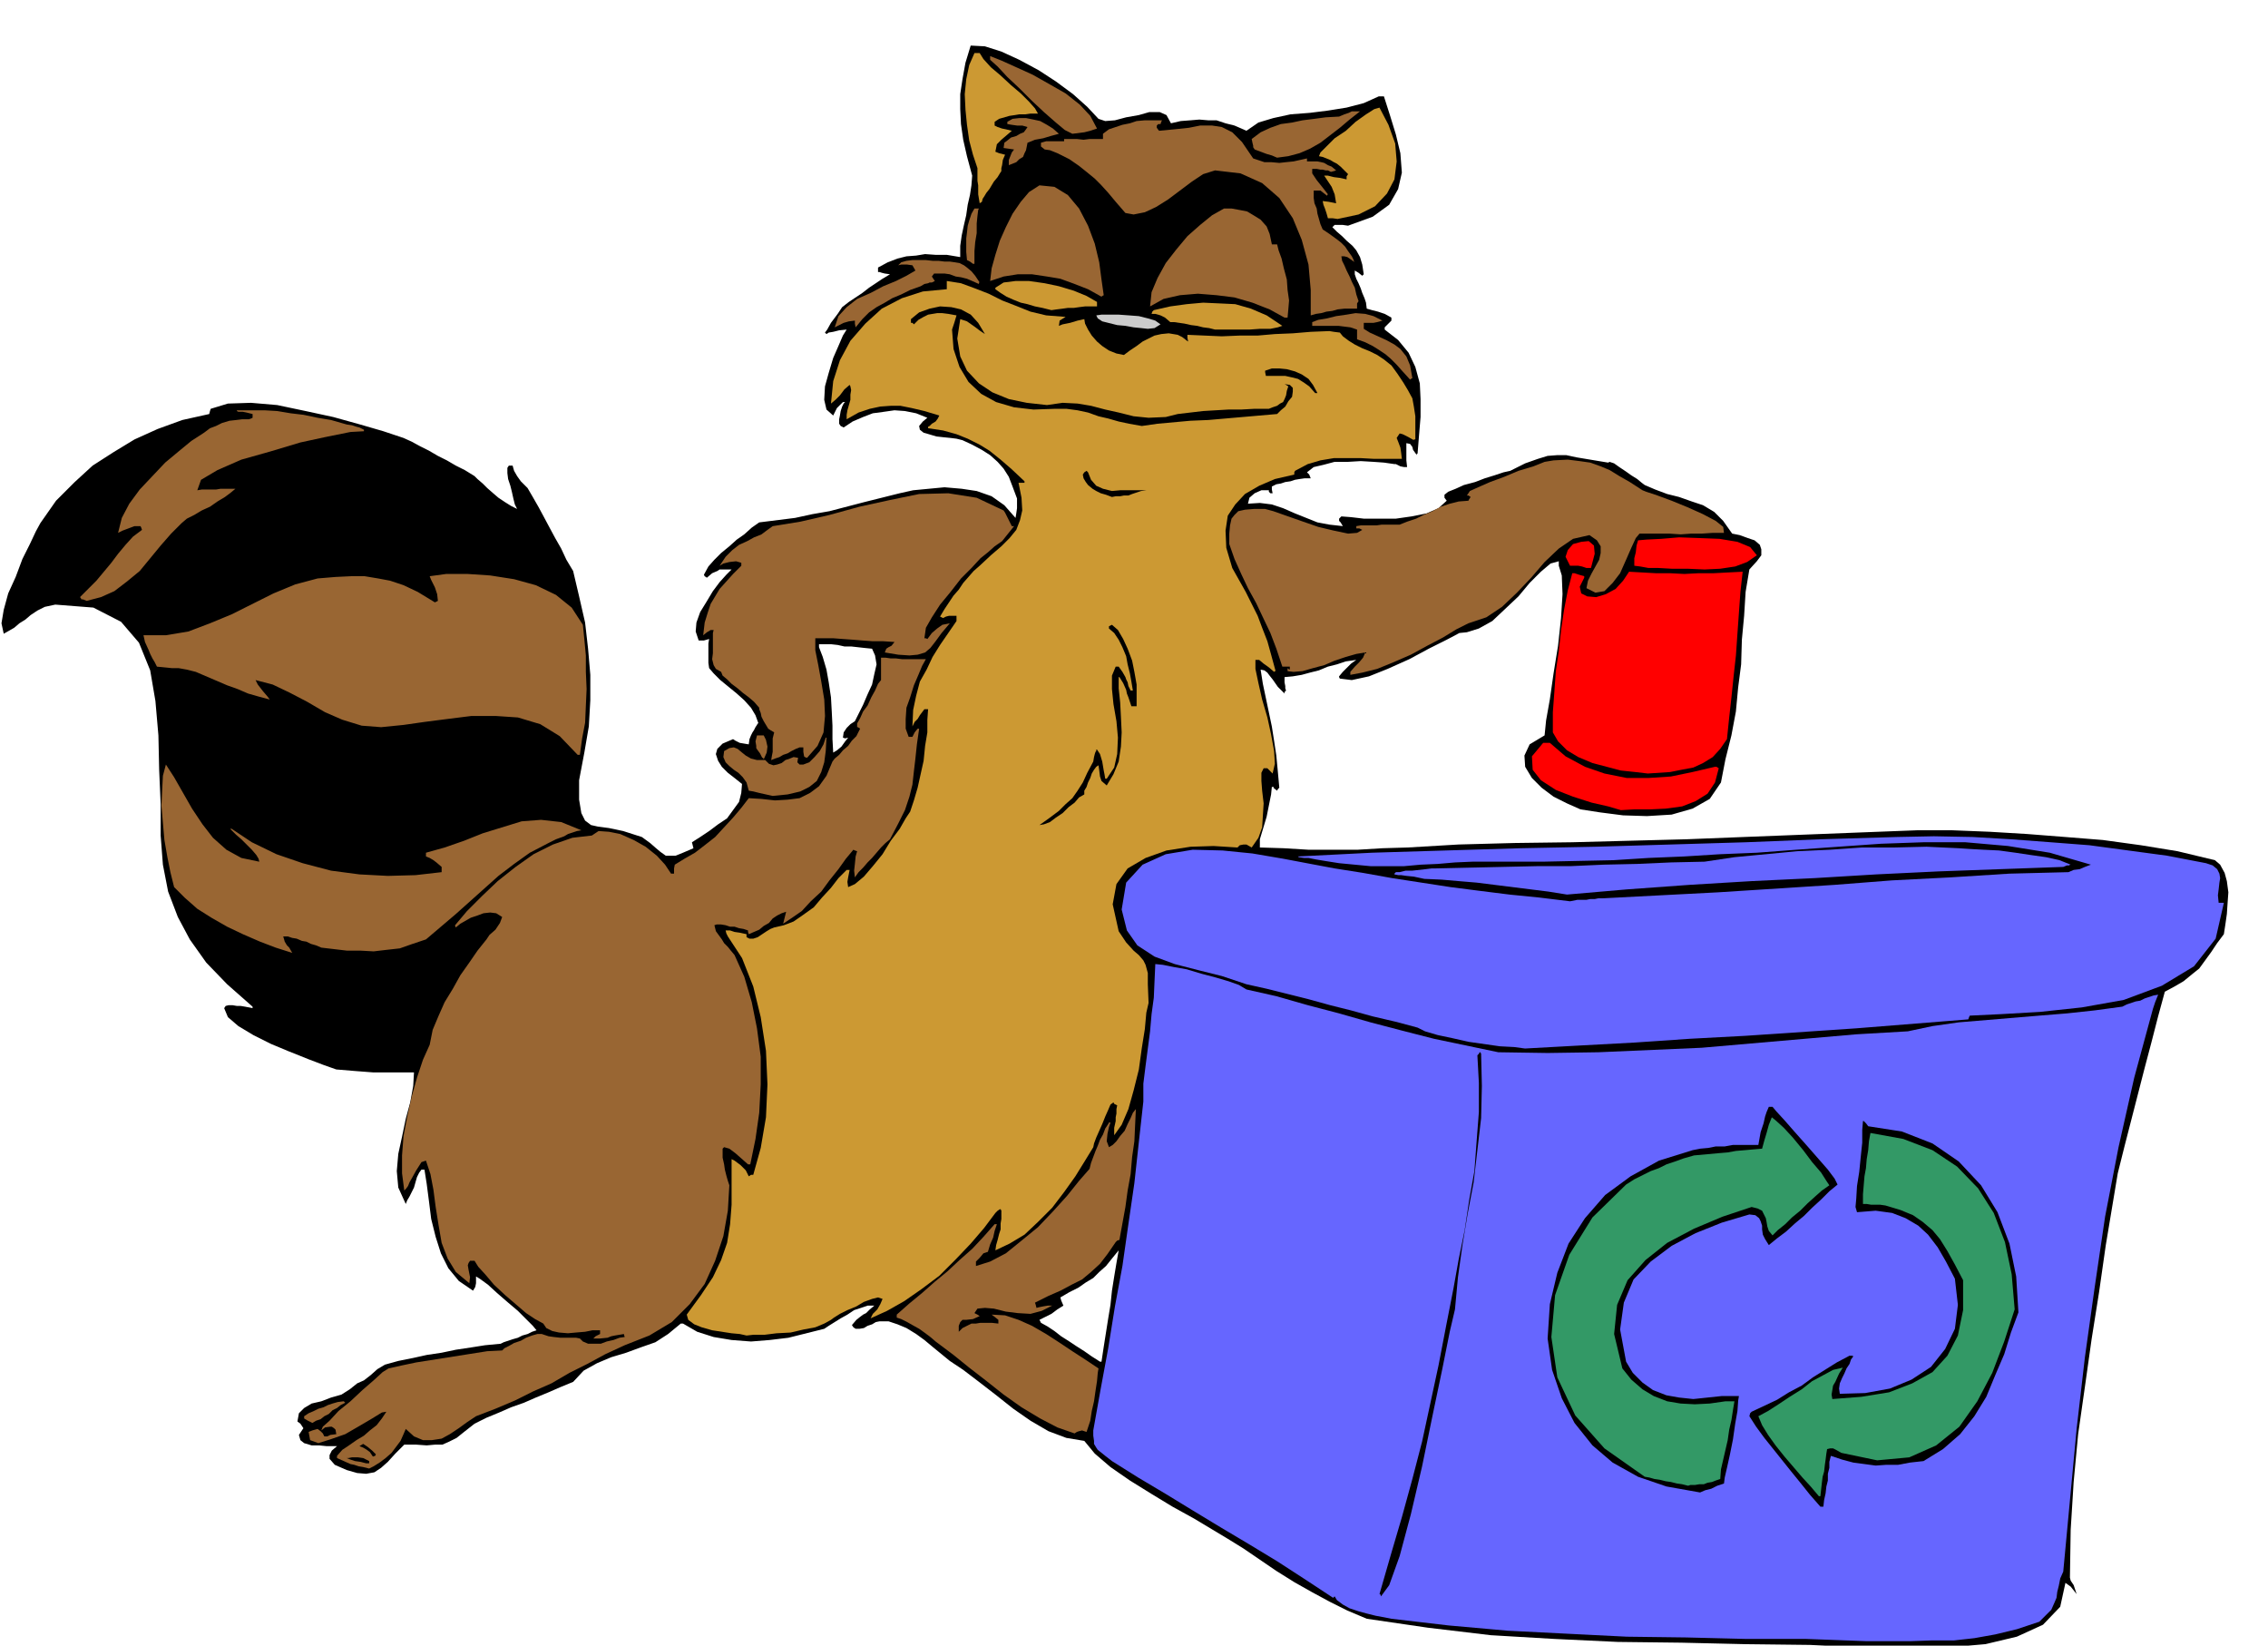
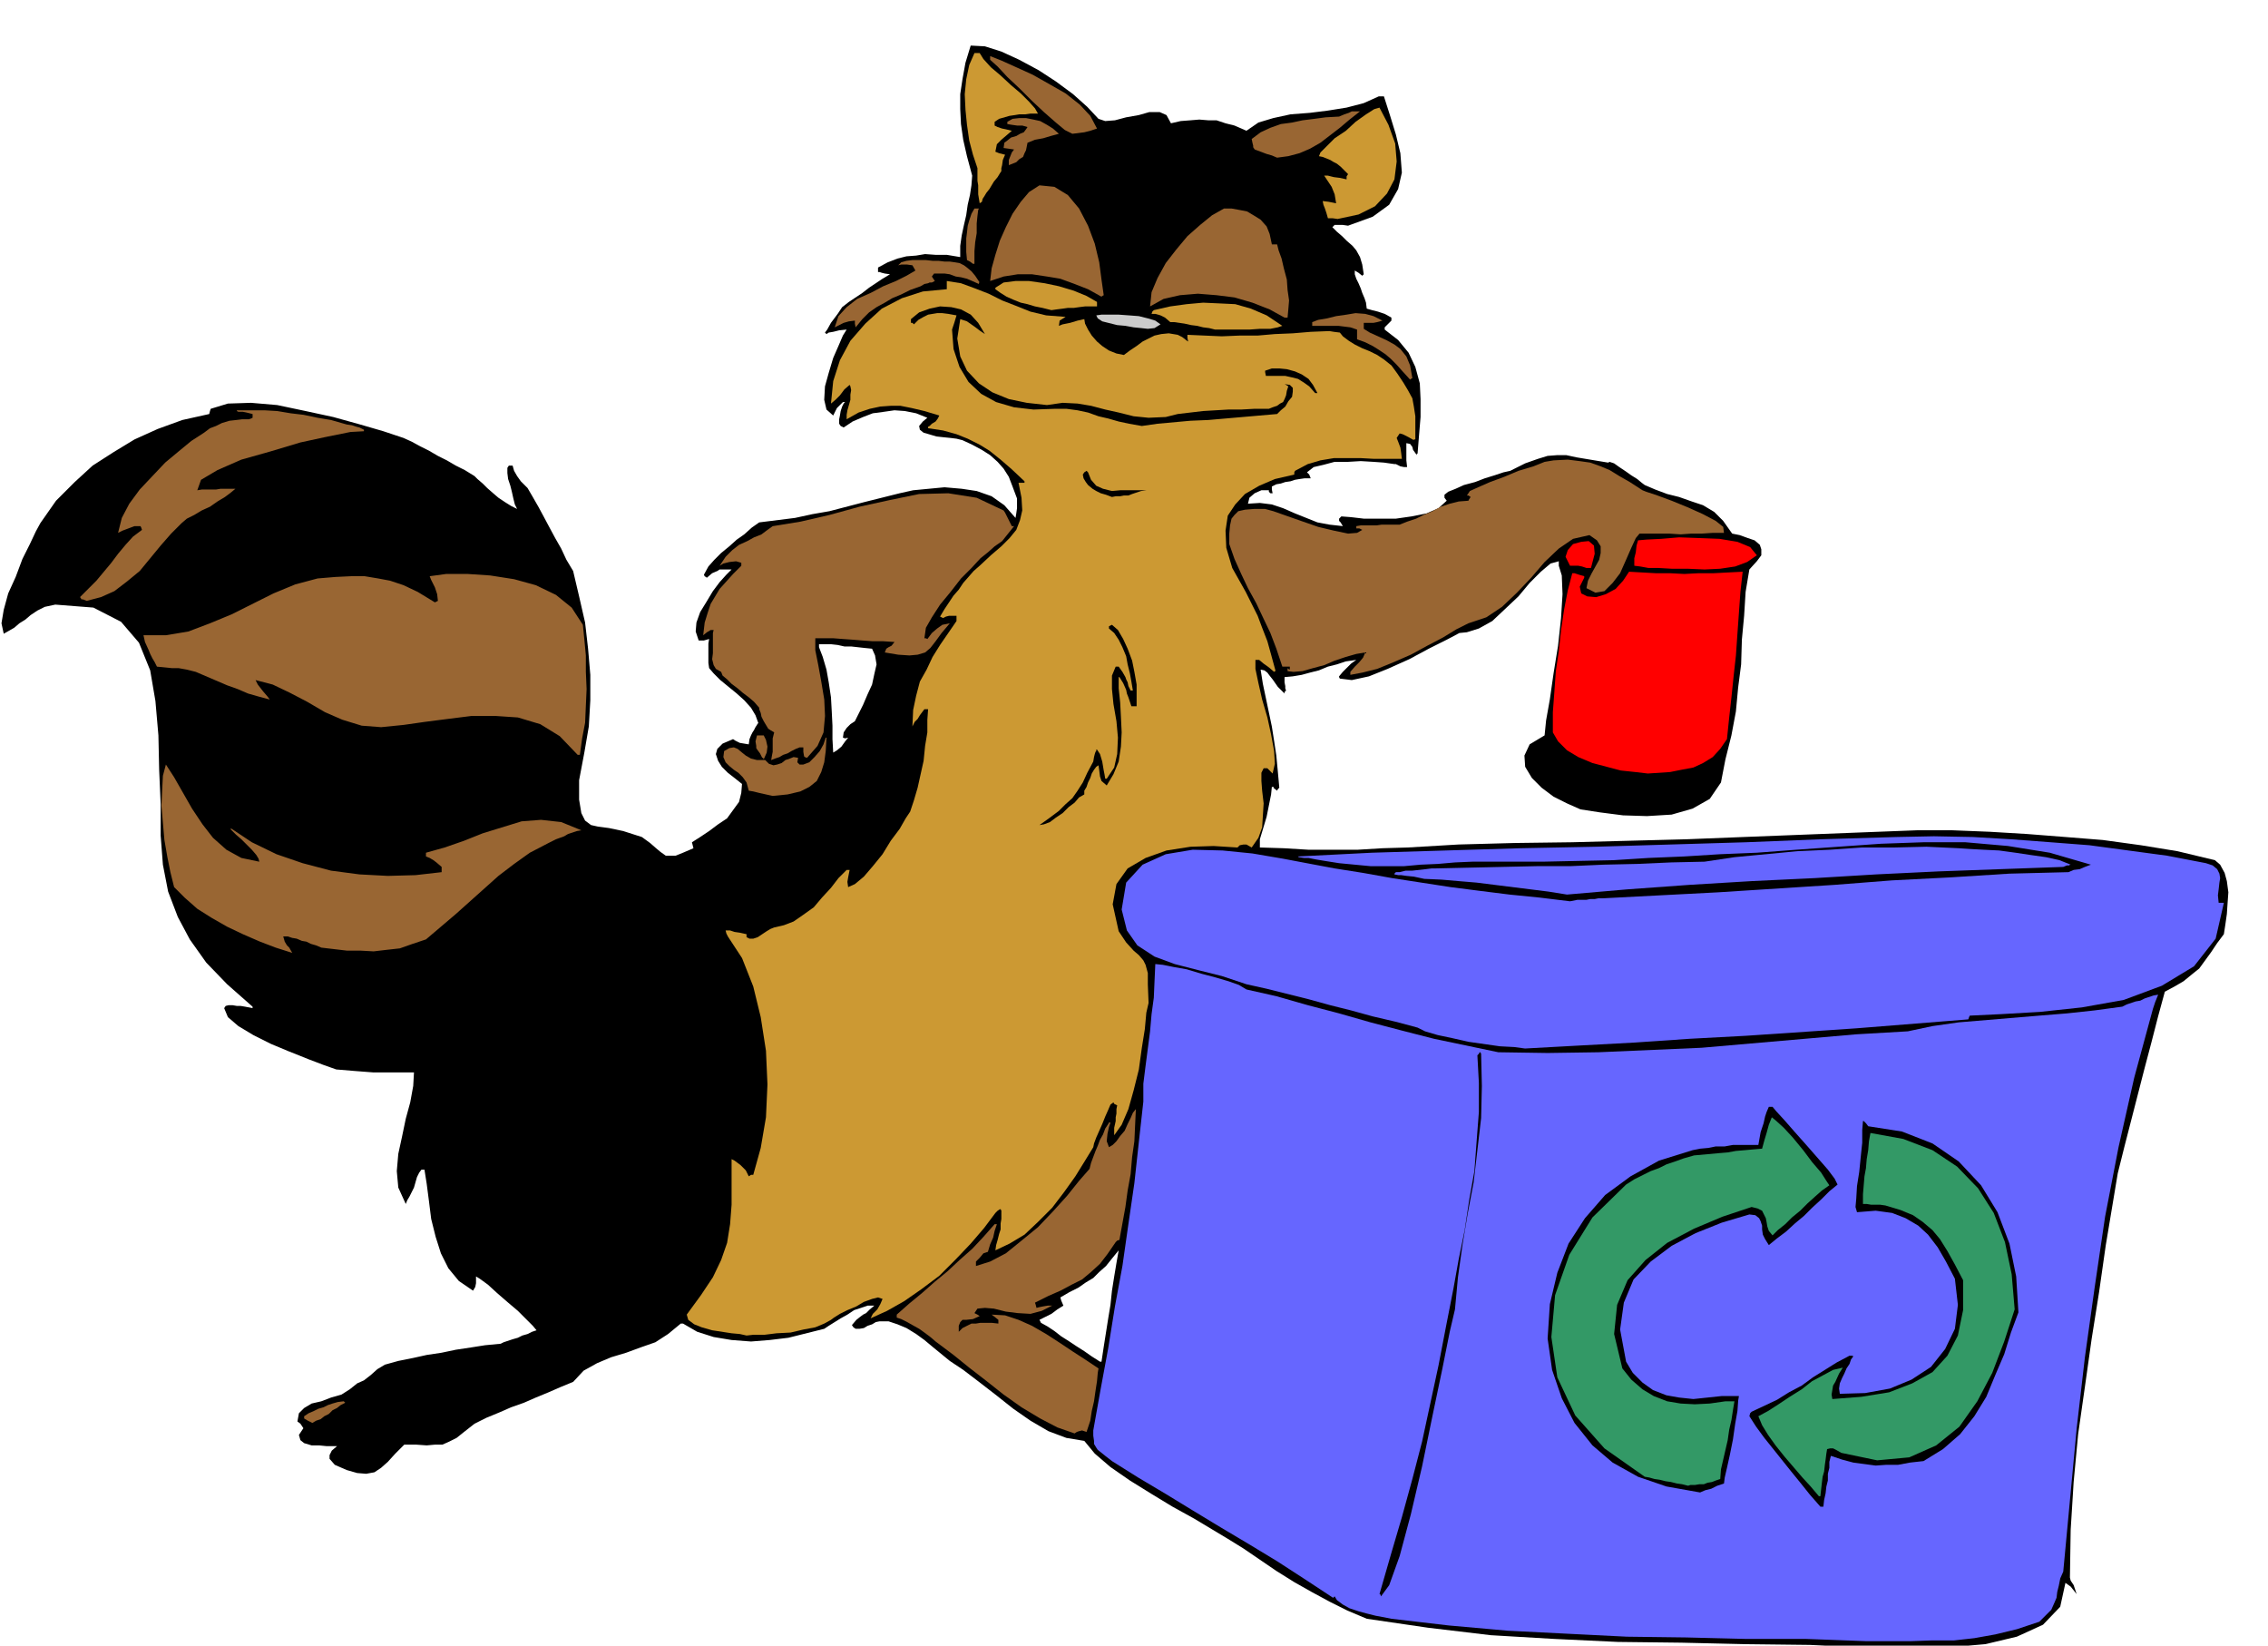
<svg xmlns="http://www.w3.org/2000/svg" width="490.455" height="355.802" fill-rule="evenodd" stroke-linecap="round" preserveAspectRatio="none" viewBox="0 0 3035 2202">
  <style>.brush1{fill:#000}.pen1{stroke:none}.brush2{fill:#66f}.brush3{fill:#396}.brush4{fill:#963}.brush5{fill:#c93}.brush6{fill:red}</style>
  <path d="m2508 2205-86-4-86-1-86-2-85-1-85-4-85-5-84-10-82-12-26-11-24-12-24-13-23-13-24-15-22-15-22-15-21-13-20-12-25-15-29-16-28-17-29-18-26-18-21-18-14-17-24-4-24-9-24-14-23-16-24-19-22-17-21-16-18-12-11-9-11-9-12-10-11-8-13-8-12-5-12-4h-12l-5 1-5 3-6 2-5 3-6 1h-5l-3-2-2-3 6-7 5-4 4-3 4-2 5-5 6-5h-9l-9 3-9 3-9 6-9 5-8 5-8 5-6 4-24 6-24 6-25 3-25 2-26-2-24-4-22-7-19-11h-3l-17 14-17 11-20 7-19 7-20 6-19 8-18 10-14 15-17 7-16 7-17 7-16 7-17 6-16 7-17 7-16 8-14 11-10 8-10 5-9 4h-10l-11 1-14-1h-16l-12 12-10 11-9 8-9 6-11 2-12-1-14-4-16-7-7-8v-5l3-6 7-6h-14l-10-1h-10l-10-3-5-4-2-7 6-9-4-6-4-3 2-11 7-7 10-6 13-3 13-5 14-4 11-7 10-8 9-4 9-7 9-8 10-6 18-5 20-4 18-4 20-3 19-4 20-3 19-3 21-2 4-2 6-2 6-2 7-2 6-3 7-2 6-3 6-2-5-6-8-8-12-12-13-11-15-13-12-11-11-8-5-3v9l-1 5-3 5-19-13-14-17-10-20-7-22-6-24-3-24-3-23-3-19h-4l-3 4-3 6-2 7-2 7-3 6-3 6-3 5-2 5-10-22-2-22 2-23 5-23 5-24 6-22 4-22 1-18h-54l-13-1-13-1-12-1-12-1-17-6-21-8-25-10-24-10-24-12-20-12-14-12-5-12 2-3 4-1h5l6 1h5l6 1 5 1 5 1v-2l-34-30-28-29-22-31-16-30-13-34-7-36-3-39v-42l-2-46-1-46-4-46-7-41-15-37-24-28-37-19-51-4-14 3-10 5-9 6-7 6-8 5-7 6-7 4-7 4-3-14 3-18 6-22 10-22 9-24 10-20 8-17 6-11 21-30 25-25 24-22 28-18 28-17 31-14 33-12 36-8 1-4 1-3 23-7 31-1 35 3 38 8 37 8 36 10 31 9 27 9 11 5 11 6 12 6 12 7 12 6 12 7 12 6 13 8 4 4 7 6 6 6 8 7 7 6 9 6 8 5 8 4-3-6-2-8-2-9-2-8-3-9-1-8v-7l2-3h5l2 7 4 7 5 7 9 9 7 12 8 14 7 13 8 15 7 13 8 14 7 15 9 15 8 34 8 35 4 35 3 35v34l-2 35-6 35-7 37v26l3 18 5 10 8 6 9 2 15 2 19 4 25 8 11 8 8 7 6 5 7 5h13l10-4 14-6-1-4-1-4 11-7 12-8 12-9 12-8 8-11 8-11 3-12 1-12-10-8-9-7-8-8-5-8-3-9 2-7 7-7 14-6 3 2 6 3 6 1 6 1 1-7 2-5 2-4 2-3 2-4 2-3 1-2h1l-4-11-6-10-9-10-10-9-11-9-11-9-9-9-6-7-1-7v-26l1-6-7 2h-7l-4-12 1-12 5-14 8-13 9-15 9-12 9-10 7-7h-16l-3 2-7 3-7 6-3-2-1-2 6-11 8-9 9-9 11-9 10-9 10-7 10-9 10-7 24-3 24-3 23-5 23-4 23-6 23-6 24-6 24-6 18-4 21-2 21-2 23 2 20 3 20 7 17 12 15 17 1-6 1-7v-13l-6-16-5-13-7-11-8-9-10-9-11-7-13-7-13-6-8-2-8-1-10-1-9-1-10-3-7-2-5-4-1-5 5-6 6-5-15-6-15-3-14-1-14 2-15 2-13 5-14 6-12 8-4-2-2-3v-6l1-5 1-6 2-6 2-4 2-2h-3l-8 8-5 10-9-8-3-13 1-18 5-18 6-20 7-16 6-14 5-8-10 1-8 2-6 1-3 2-2-2 3-4 5-9 9-12 6-9 9-7 9-6 9-6 9-7 9-6 9-6 10-6-7-1-4-1-3-1h-2v-6l13-7 13-5 12-3 13-1 12-2 14 1h15l18 3v-15l2-14 3-14 3-13 2-14 3-13 2-13 1-13-7-26-5-22-3-21-1-20v-20l3-20 4-22 7-23 19 1 22 7 24 11 26 14 23 15 23 17 19 17 15 16 9 3 13-1 15-4 17-3 14-4h14l9 4 6 11 13-3 13-1 12-1 12 1h11l12 4 12 3 16 7 16-11 20-6 23-5 26-2 24-3 25-4 23-6 20-9h7l8 25 8 26 6 25 2 26-5 22-12 21-22 16-33 12-7-1h-11l-3 3 6 6 7 6 6 6 8 7 5 6 5 9 3 10 2 13-1 1-1 1-5-4-5-3v5l2 6 3 6 3 7 2 6 3 7 2 6 1 8 7 2 8 2 9 3 9 5v4l-4 4-5 5v3l18 14 14 17 9 19 6 22 1 21v24l-2 24-2 25h-1v2l-5-7-1-4-3-4-5-1v23l1 9h-4l-5-1-6-3h-2l-14-2-14-1-17-1-17 1h-18l-15 4-13 3-9 7 3 3 2 5h-8l-7 1-6 1-6 2-7 1-6 2-6 1-6 3v4l1 5h-3l-2-2v-2h-10l-9 4-7 6-2 8 16-1 16 2 15 5 16 7 15 6 15 6 16 3 18 2-3-5-2-2v-3l3-3 13 1 17 2h43l21-3 20-4 16-7 11-10-3-4v-4l5-4 10-4 11-5 15-4 13-5 13-4 12-4 9-2 20-10 17-6 13-4 13-1h12l14 3 18 3 24 4 2-1 6 2 7 5 9 6 7 5 8 5 6 5 4 3 14 6 16 6 16 4 17 6 15 5 15 9 12 12 12 17 10 2 11 4 9 3 7 6 2 6v8l-6 8-10 11-5 30-2 32-3 32-1 33-4 31-3 32-6 32-8 32-6 31-15 22-23 13-28 8-33 2-32-1-31-4-26-4-18-8-18-9-16-12-13-13-9-15-1-15 7-15 20-12 2-20 5-28 5-35 6-37 4-37 2-32-1-25-4-13v-6l-11 3-13 11-15 15-15 18-18 17-17 16-18 10-16 5-10 1-17 9-24 12-26 14-29 13-25 10-23 5-16-2-1-2v-1l5-6 5-5 6-6 7-5-14 2-12 4-12 3-12 5-12 3-11 3-12 2-11 1v7l1 5v3l1 3-2 2v2l-9-9-7-10-4-5-3-4-4-3-5-1 3 19 4 19 4 19 4 19 3 19 3 20 2 21 2 22-2 2-1 2-5-4 1-1h-3l-1 10-2 10-2 10-2 10-3 10-3 10-3 10v11l32 1 33 2h66l33-2 34-1 34-2 34-2 75-2 77-1 76-2 77-2 76-3 77-3 77-3 78-3h48l50 2 50 3 51 4 50 4 51 7 49 8 50 12 7 6 6 11 3 11 2 15-1 14-1 15-2 14-2 13-9 12-8 12-8 11-8 11-10 8-11 9-12 7-13 7-9 33-9 35-9 34-9 35-9 35-9 35-9 36-6 36-10 60-9 63-10 63-9 64-9 63-6 64-4 64-1 64 1 4 4 6 2 6 2 6-8-10-7-5-7 32-23 24-35 16-42 10-46 4-43 1h-60zM1115 1007l5-3 6-5 5-7 4-5-4 1-3-1 1-7 4-6 5-5 6-4 5-10 6-12 6-14 6-13 3-14 3-13-2-12-4-9-10-1-9-1-9-1h-9l-9-2-9-1h-16v4l5 13 5 17 3 17 3 20 1 18 1 20v18l1 18zm357 815h2l3-20 3-19 3-19 3-18 2-19 3-19 3-18 3-17-9 11-8 10-9 8-8 8-10 6-10 7-12 6-12 7 1 4 3 7-8 5-8 6-8 4-8 4 1 2 1 2 9 5 9 6 9 7 11 7 9 6 11 7 10 7 11 7z" class="pen1 brush1" />
  <path d="m2498 2196-81-3h-80l-81-2-79-1-80-4-79-4-79-7-77-9-10-2-11-2-12-3-11-3-12-4-9-5-8-6-3-5-1 1-1 1-38-25-37-24-38-23-37-22-38-23-36-22-37-22-35-22-9-7-5-4-5-4-2-3-3-5v-4l-1-7v-7l10-56 10-54 9-56 10-54 8-56 8-55 6-55 6-54v-24l3-24 3-23 3-23 2-23 3-22 1-23 1-22 10 1 15 3 17 3 20 6 19 5 17 5 14 5 10 6 40 9 42 12 42 11 42 12 42 11 43 11 43 9 43 9 66 1 68-1 69-3 69-3 69-6 69-6 69-6 69-4 33-7 35-5 36-3 36-3 36-3 37-3 37-4 37-5 6-3 6-2 6-2 6-1 6-3 6-2 6-2 6-1-4 10-3 9-25 92-21 93-18 93-14 95-13 93-11 95-9 96-9 96-4 9-2 10-2 8-1 8-3 7-4 9-7 7-9 9-30 10-29 7-28 5-27 3h-29l-29 1h-59z" class="pen1 brush2" />
  <path d="m1848 2136-1-3h-1l15-52 15-51 14-51 13-50 11-51 11-51 10-52 10-51 7-39 8-39 6-40 7-39 3-40 3-39v-39l-2-37 2-2 1-2h1l1 2 1 43-1 43-5 43-5 43-8 42-7 42-6 43-4 43-7 30-10 50-13 62-14 68-15 64-15 56-14 39-11 15zm588-120-14-16-12-15-13-16-12-15-12-15-12-15-11-15-9-14 1-4 2-2 17-8 17-8 16-10 17-9 15-11 16-10 16-10 17-9h4l1 1-3 4-2 6-4 6-3 7-3 6-3 7-1 7 1 7 34-1 33-6 29-12 26-17 19-24 13-27 4-32-4-35-12-23-11-19-13-17-13-12-17-10-18-7-22-3-25 2-2-7 1-11 1-17 3-19 2-20 2-19v-17l1-12h1l3 3 3 4 45 7 41 16 35 24 30 32 22 36 16 42 9 44 3 48-10 27-9 29-12 28-12 29-16 26-19 24-23 20-26 16-18 2-16 3h-16l-14 1-15-2-15-2-15-4-15-5-2 8v8l-2 8v9l-2 8-1 9-2 9-1 9h-4z" class="pen1 brush1" />
  <path d="m2434 2002-11-13-11-12-12-14-12-14-12-15-10-14-8-13-5-12 13-7 14-9 15-10 16-10 14-11 15-8 13-7 13-3-5 8-5 11-3 5-1 6-1 6 1 6 39-3 37-6 31-12 27-15 20-22 14-27 7-34v-40l-11-21-10-18-10-16-10-12-13-11-13-9-17-7-20-6-7-1h-12l-6-1h-5v-13l1-12 1-12 2-11 1-12 2-12 1-12 2-11 44 8 39 15 33 22 28 29 21 33 15 39 9 43 4 47-14 43-16 42-20 38-24 34-31 25-36 16-43 4-48-10-7-4-4-2h-4l-4 1-1 6-1 8-1 7-1 9-2 7-1 8-1 9-1 9h-2z" class="pen1 brush3" />
  <path d="m2275 1997-45-8-38-13-34-19-27-23-24-30-17-33-13-38-6-42 3-46 10-42 15-39 22-34 27-31 34-25 38-21 45-14 10-2 11-1 10-2h12l11-2h34l3-17 4-12 2-9 2-6 3-7h5l5 6 11 12 14 16 16 18 14 16 14 16 9 12 4 8-11 9-11 11-12 11-11 11-12 10-12 11-12 9-11 9-5-8-3-6-1-7v-5l-2-6-2-4-5-4-8-1-37 11-35 14-32 17-28 21-23 24-13 31-5 36 8 43 9 15 13 13 14 10 18 7 17 3 19 2 19-2 19-2h23l-1 6-1 14-3 17-3 21-4 20-4 18-3 13-1 8-9 3-8 4-8 2-7 3z" class="pen1 brush1" />
  <path d="m2259 1988-8-2-7-1-8-2-7-1-8-2-7-1-7-2-6-1-54-38-39-44-24-51-8-54 5-56 19-54 31-50 45-44 11-7 12-6 10-5 11-4 10-5 12-4 11-4 14-4 11-1 11-1 11-1 12-1 11-2 12-1 11-1 12-1 3-11 3-10 3-11 4-10 5 4 11 10 12 13 14 17 12 16 12 14 7 11 4 6-10 7-9 8-10 9-10 10-11 9-9 9-10 8-7 7-5-6-2-6-1-6-1-5-3-6-2-4-6-3-8-2-39 13-38 16-36 19-29 23-24 27-14 33-4 39 11 46 12 15 15 13 15 9 18 7 18 3 19 1 20-1 21-3h12l-2 12-2 13-3 13-2 14-3 13-3 13-3 13-1 13-6 2-5 2-6 1-5 2h-6l-6 1h-6l-3 1z" class="pen1 brush3" />
-   <path d="m494 1965-8-2-6-1-6-2-5-1-9-4-9-4v-3l7-8 9-6 10-7 10-6 8-7 9-7 7-9 6-9-6 1-13 8-17 10-19 11-20 7-16 5-11-4-2-11 5-2 7-2 4 3 3 3 1 2 1 2h4l4-2 8-1-1-6-2-2-3-2h-2l-7 1-5 4 2-5 9-8 12-13 16-13 16-15 15-13 12-11 8-5 18-4 19-4 19-3 19-3 19-3 19-3 19-3 20-1 3-3 6-3 7-4 9-3 7-4 8-3 7-2h6l3 1 6 2 7 1 9 1h21l5 1 4 4 7 3h17l8-3 9-2 8-3 7-1-1-3v-1l-6 1-6 1-5 1-5 2-10 1h-9l3-3 6-3v-5h-10l-10 2-12 1-11 1-12-1-9-2-8-4-4-6-11-6-12-8-14-12-14-12-15-14-11-13-10-11-5-8h-6l-2 3-1 3 1 6 2 10-1 8-18-15-11-18-8-21-4-23-4-25-3-23-4-21-6-18-3 1-3 1-7 11-5 9-4 7-2 5-3 4-2 2-3-23v-24l2-26 5-26 6-27 7-25 8-24 9-20 4-20 8-19 8-18 11-18 10-18 12-17 11-16 12-15 4-6 8-7 6-9 3-8-8-5-8-1-9 1-8 3-9 3-7 4-7 4-6 5-1-2v-1l16-19 20-20 21-20 24-19 24-17 26-13 26-9 26-3 9-6 14 1 15 3 18 8 16 9 15 12 11 12 8 12h4v-7l1-5 13-8 14-8 13-10 14-11 12-13 12-13 11-13 10-13 17 1 18 2 17-1 16-2 14-7 12-9 10-14 8-19 3-4 6-5 5-6 7-6 5-7 6-6 3-6 2-4-3-2h-1v-5l4-7 4-9 6-8 5-11 5-9 4-9 4-5v-30h6l7 1h7l8 1h32l-5 9-5 12-6 14-5 16-5 14-1 15v13l4 11h5l3-6 4-5h2l-3 21-2 19-2 17-2 18-4 16-6 18-9 18-11 21-6 5-6 6-6 7-6 7-6 6-6 7-6 6-5 7-1-9 1-9 1-10 2-7-3-1-2-1-10 12-10 14-12 15-11 15-14 13-12 13-13 9-12 8 2-8 2-8-6 2-6 3-6 4-5 6-7 4-6 5-7 3-7 3-1-3v-2l-6-2-6-1-6-2h-6l-6-2-6-1h-6l-3 1 2 8 8 11 3 5 5 5 4 5 5 6 13 29 10 34 7 35 5 38v37l-2 38-5 35-7 34h-3l-9-8-8-7-8-6-7-2-2 2v12l2 9 1 7 2 8 2 7 2 6-2 34-6 34-11 33-14 31-20 27-24 24-30 18-33 13-26 12-24 13-24 12-24 14-25 11-24 12-26 11-26 10-12 8-11 8-12 8-11 6-13 2h-12l-12-5-11-10-3 7-4 9-6 8-6 8-8 7-8 6-8 5-6 3z" class="pen1 brush4" />
  <path d="m490 1958-8-2-7-1-6-2-5-2h2l5-1h8l7 1 8 4v3h-4zm9-9-4-6-4-3-5-3-5-2 5-3 6 4 6 5 5 5-1 2-3 1z" class="pen1 brush1" />
  <path d="m1438 1918-23-8-23-12-25-15-24-17-24-19-22-17-21-17-16-12-8-6-7-6-8-6-7-5-9-5-7-4-8-4-6-2v-4l17-15 17-14 17-15 17-14 16-15 17-15 15-16 15-17h3l-3 9-2 9-4 9-3 10-6 2-5 6-5 5v6l19-6 21-11 21-17 22-18 20-21 19-21 16-20 14-16 2-8 3-8 3-8 3-7 3-8 4-7 3-8 4-6 1-2h2l-2 6-2 9-1 10 3 8 5-3 5-5 5-7 6-7 4-9 4-8 3-7 4-5-1 21-1 22-3 21-2 23-4 22-3 22-4 22-4 22-3 1-2 2-11 16-10 13-12 11-12 10-14 7-15 8-16 7-18 9 1 3 1 4 4-1 5-1 6-1h6l-14 7-15 4-17-1-16-2-16-4-12-1-10 1-4 6 4 2 3 2-9 4-9 1h-5l-3 3-2 5v8l5-5 6-3 6-3h6l6-1h15l9 1v-5l-5-4-4-3 18 1 18 6 18 8 19 11 17 11 18 12 17 11 18 12-1 6-1 11-2 13-2 14-3 13-2 13-3 9-2 6-6-2-4 1-3 1-3 2zm-1020-14-6-3-5-3v-3l6-4 7-3 6-3 7-2 6-3 6-2 7-2 8-1 2 2-6 3-5 4-6 3-5 5-6 3-5 4-6 2-5 3z" class="pen1 brush4" />
  <path d="m999 1787-9-2-11-1-13-2-13-2-14-4-10-4-8-6-2-7 19-26 16-24 11-23 8-23 4-25 2-26v-61l4 2 8 6 7 7 4 8 3-2h3l10-36 7-41 2-44-2-45-7-45-10-41-15-38-19-29-2-4-1-4h6l6 2 7 1 9 2v4l4 2h5l6-2 6-4 6-4 5-3 5-2 13-3 13-5 13-9 14-10 11-13 12-13 10-13 11-11h4l-1 5-1 5-1 6 1 7 9-4 12-10 12-14 13-16 11-18 12-16 8-14 6-9 5-15 5-17 4-18 4-18 2-20 3-18v-17l1-14h-5l-6 8-3 5-4 4-3 6 1-22 4-19 5-19 9-16 8-17 10-16 11-16 11-16v-7h-10l-4 1-4 2-2-1-2-1 6-10 6-9 6-9 7-8 6-9 7-8 7-8 8-7 15-14 14-12 11-11 9-11 5-13 3-13-1-17-4-20h8v-2l-17-16-15-13-15-12-13-8-16-8-15-6-18-5-20-3v-2l2-1 3-3 5-3 3-4 2-4-20-6-17-4-15-3h-13l-14 1-14 3-15 5-16 9v-6l1-6 2-7 2-7v-7l1-6-1-5-1-2-7 6-6 8-6 6-6 5 3-30 9-28 14-26 20-23 22-20 27-14 28-9 32-3v-11l19 3 19 7 18 7 18 9 18 7 20 8 21 5 26 2-8 5-1 7 5-2 10-2 10-3 9-2 1 6 4 8 5 8 7 8 7 6 9 6 10 4 10 2 8-6 9-6 8-6 8-4 8-4 9-2 10-1 12 2 6 3 4 3 1 1 3 2-1-5v-4l23 1 23 1 24-1h24l23-2 24-1 24-2 25-1 6 1 8 1 4 5 8 6 8 5 10 5 10 4 10 5 9 6 10 8 8 11 8 12 6 10 6 11 2 11 2 13v31h-2v1l-7-4-4-2-4-2-4-1-2 3-2 3 2 5 3 8 1 7 1 8h-37l-18-1h-36l-18 3-17 5-17 9-1 2v3l-26 6-21 9-19 11-13 14-10 15-3 20 1 23 8 27 9 16 9 16 8 16 8 16 6 16 7 18 5 18 6 22h-1l-1 1-7-6-7-5-6-5h-5v12l4 19 5 22 7 24 5 23 4 22 1 17-3 13-4-4-3-3h-5l-3 6v11l1 13 2 17-1 16-1 16-5 14-9 13-7-4h-4l-5 1-3 3-32-2-31 1-32 5-28 10-24 14-15 21-5 27 8 36 10 15 10 11 7 6 6 7 3 6 3 11v15l1 25-3 13-2 22-4 25-4 29-7 28-7 25-9 21-10 14v-10l2-9v-5l1-5v-6l1-5-4-2-1-2-4 3-3 7-4 9-4 10-4 9-4 9-3 8-1 5-11 18-13 21-15 21-16 21-19 19-18 17-20 12-19 9 1-7 2-7 2-8 2-6v-8l1-6v-11l-1-2h-1l-3 2-3 3-15 20-18 21-20 21-22 22-24 18-23 16-23 13-22 10 3-6 6-6 4-7 3-7-6-2-8 2-11 4-10 6-12 5-10 5-8 5-4 3-9 5-12 5-16 3-17 4-19 1-16 2h-15l-9 1z" class="pen1 brush5" />
  <path d="m2041 1403-15-2-19-1-21-3-21-3-22-5-19-4-17-5-10-5-30-8-30-7-29-8-28-7-29-8-28-7-28-7-27-6-33-11-32-8-31-8-27-10-23-15-14-20-7-28 6-36 22-24 31-14 36-6 40 1 40 4 41 7 37 7 32 6 38 6 39 7 39 6 39 6 39 5 40 5 40 4 41 5 5-1 5-1h12l5-1h6l5-1h6l77-4 77-4 78-5 78-5 77-6 78-4 79-5 79-2 7-3 8-1 7-3 8-3-55-16-56-9-57-5h-56l-57 2-57 4-56 4-53 4-49 2-48 3-48 2-47 3-48 1-47 1h-94l-23 1-23 2-23 1-22 2h-45l-21-2-21-2-19-3-12-2-10-2h-6l-7-1-1-1 99-5 99-3 100-3 101-2 100-3 101-3 100-4 101-3 50-1 52 1 51 3 53 4 52 4 52 7 52 7 52 10 9 3 6 5 3 6 1 6-1 6-1 9-1 8 1 10h7l-11 48-29 37-43 26-51 19-56 10-56 6-52 3-42 2-1 2-1 3-75 6-75 6-74 5-74 5-75 4-73 5-74 4-73 4z" class="pen1 brush2" />
  <path d="m391 1275-22-7-21-8-23-10-21-10-21-12-19-12-17-15-14-14-5-20-4-20-4-23-2-23-2-23 1-21 1-19 4-15 11 17 12 21 12 21 14 21 14 18 18 16 20 11 24 5-1-4-3-5-6-7-6-6-8-8-7-6-6-6-2-2h2l27 18 33 16 35 12 38 10 38 5 38 2 37-1 35-4v-7l-7-6-4-3-5-3-5-2v-5l25-7 26-9 25-10 26-8 26-8 26-2 27 3 27 11-6 1-6 2-6 2-5 3-11 4-10 5-25 13-21 15-21 16-19 17-19 17-19 17-20 17-20 17-18 6-17 6-18 2-17 2-18-1h-18l-17-2-17-2-7-3-7-2-6-3-6-1-7-3-6-1-6-2h-6l2 7 3 5 3 3 4 7z" class="pen1 brush4" />
  <path d="m2097 1197-25-4-24-3-24-3-24-3-24-3-24-2-23-2-23-1-14-3-10-1-7-1h-4l-5-1v-1l2-2h5l8-2h9l9-1 9-1 8-1h6l44-1 45-1 45-1h45l45-2 45-1 45-2 45-1 40-6 42-4 42-4 44-2 43-3h44l42-1 43 2 15 1 18 1 21 1 22 3 20 3 21 3 18 4 15 6h-1l-1 1h-3l-5 2-84 3-83 3-83 4-83 5-84 4-83 5-83 6-81 7z" class="pen1 brush2" />
  <path d="m1391 1104 14-10 12-9 9-9 9-8 7-10 7-11 6-13 8-15 1-6 1-4 1-3 1-1v-2h1l4 6 3 10 1 6 1 6 1 5 1 6h2l10-15 4-18 1-22-2-22-4-23-2-20v-18l5-12h4l5 7 4 7 1 3 2 4 1 5 3 6h3l-2-12-2-11-3-12-2-11-5-12-5-10-6-9-7-6v-3l4-2 8 7 7 12 6 13 6 16 3 15 3 17v29h-7l-2-6-2-6-2-5-1-5-4-9-5-8h-1v15l2 19 1 19 1 21-1 19-3 20-7 17-9 15-7-6-2-6-1-8-1-7-3 2-3 4-3 5-2 6-3 6-2 6-3 5v5l-7 4-6 7-8 6-8 8-9 6-8 6-8 3-6 1z" class="pen1 brush1" />
-   <path d="m2169 1084-17-5-22-5-25-8-23-9-20-13-11-14-1-18 15-18h9l21 18 26 14 26 9 30 6h29l30-2 29-6 30-7h2l3 2-5 19-10 15-16 10-18 7-22 3-21 1h-21l-18 1z" class="pen1 brush6" />
  <path d="m1034 1065-9-2-9-2-8-2-6-1-3-11-5-7-6-6-6-4-6-5-5-5-3-7 1-8 7-4 6-1 5 2 6 5 5 4 7 4 8 2h11l5 5 6 2 5-1 6-2 5-4 6-2 5-2 6 1-1 6 3 3h5l8-3 7-7 7-8 5-9 3-9h1l-1 18-2 15-4 13-6 12-10 8-12 6-17 4-20 2z" class="pen1 brush4" />
  <path d="m2205 1035-17-2-19-2-19-5-19-5-19-8-15-9-12-12-7-12v-27l2-27 2-28 4-27 3-28 4-27 5-26 6-23h3l3 1 3 1 7 2v2l-6 12 2 9 8 4 12 1 13-4 13-7 10-11 8-12 18 1 18 1h19l19 1 19-1h20l19-1 20-1-3 27-2 28-2 28-2 29-3 27-3 29-3 27-3 29-9 13-10 11-13 8-13 6-16 3-15 3-15 1-15 1z" class="pen1 brush6" />
  <path d="m755 1024-3-2v-3l1 1 2 1v3z" class="pen1 brush1" />
  <path d="m1032 1017 1-6 1-5v-18l2-8-5-3-3-2-3-5-3-5-3-6-1-5-2-5v-2l-7-8-7-6-8-6-7-6-8-6-6-6-6-5-2-5-7-4-3-5-2-8 1-8v-27l1-4h-4l-5 3-5 4 2-17 4-13 4-12 6-10 6-10 9-10 9-10 11-11v-4l-7-2-9 1-8 2-5 3 8-12 9-9 9-7 11-5 9-5 10-4 8-6 7-5 37-6 39-9 40-11 41-9 39-8 39-1 38 6 36 17 2 3 3 6 3 6 3 6h3l-4 5-4 5-4 5-4 5-10 7-9 8-10 8-12 13-14 14-14 18-14 17-11 17-8 14-2 14h2l2 1 6-8 7-6 7-5 10-2-11 13-8 11-7 9-7 6-10 3-11 1-15-1-18-3 2-5 3-2 4-2 4-5-15-1h-14l-14-1-12-1-14-1-13-1h-24v16l4 20 4 22 4 24 1 22-2 22-8 18-14 16-3-1-1-1-1-6v-6h-5l-5 2-6 3-5 3-6 2-5 3-6 2-5 2z" class="pen1 brush4" />
  <path d="m1020 1014-3-6-3-4-2-3v-3l-1-6 2-8h9l3 6 2 9-1 8-4 9-1-2h-1zm-247-4-24-25-26-16-30-9-30-2h-32l-32 4-31 4-28 4-30 3-26-2-26-8-23-10-24-14-23-12-23-11-23-6 3 6 7 9 6 7 3 4-15-4-14-4-14-6-14-5-14-6-14-6-14-6-12-3-11-2h-9l-10-1-10-1-3-6-3-5-3-6-2-5-5-11-2-9h30l30-5 29-11 29-12 28-14 28-14 29-12 30-8 24-2 21-1h18l18 3 16 3 18 6 19 9 23 14 2-1 2-1-1-9-3-9-5-10-2-5 22-3h29l30 2 32 5 29 8 27 13 21 17 15 23 2 20 2 21v22l1 23-1 22-1 23-4 21-3 22h-3zm1034-107v-4l6-7 6-6 5-6 3-7-12 2-14 4-15 5-14 6-15 4-14 4-12 1-8-1v-4l1 1 2 1v-4h-10l-8-24-8-21-10-21-9-19-11-20-9-19-9-20-7-20v-14l1-11 2-9 4-5 5-5 9-2 12-1h15l11 3 17 6 20 7 23 8 21 5 19 4 12-1 7-4-4-2h-4v-3l6-1h21l7-1h24l10-4 12-4 10-5 12-5 11-6 12-4 12-3 13-1 1-2 2-3-3-2h-2l4-6 11-5 16-7 19-7 19-8 20-6 15-6 12-2 19-1 16 2 14 2 14 5 12 5 13 8 14 8 17 11 5 2 15 5 19 7 22 9 20 9 17 9 10 8 1 8h-15l-15 1h-14l-14 1-15-1h-40l-5 6-6 13-7 16-8 18-10 13-11 11-12 2-12-6 2-10 5-10 5-9 5-9 2-9v-9l-5-8-10-7-22 5-19 13-19 18-18 21-19 20-20 19-21 14-24 8-16 8-18 11-21 11-22 12-23 10-22 9-20 5-16 3zM116 804l-5-2h-2l-1-2-1-1 11-11 11-11 10-12 10-12 9-12 10-12 10-11 12-9-1-3-1-2h-8l-8 3-8 3-6 3 5-20 10-19 14-19 17-18 17-18 18-15 17-14 17-11 8-6 8-3 8-4 10-3 9-1 8-1h9l3-1 2-1v-5l-8-2-5-1h-6l-2-1v-1h37l17 1 18 3 17 2 19 4 18 3 21 6 7 1 6 2 4 1 4 2 2 1v2l-18 1-30 6-37 8-40 12-39 11-32 14-22 13-5 14 6-1h19l6-1h20l-6 5-8 6-10 6-10 7-11 5-10 6-10 5-7 6-14 14-14 16-14 17-14 17-17 14-17 13-18 8-19 5z" class="pen1 brush4" />
  <path d="m2123 760-6-2-5-1h-11l-6-12 3-9 7-8 11-3 10-1 7 6 1 11-5 19h-6zm83 0-11-2-8-1v-10l2-8 1-9 2-7 11-1 20-1 24-2 28 1 26 1 24 4 17 7 9 11-13 9-16 6-20 3-21 1-23-1h-21l-18-1h-13z" class="pen1 brush6" />
  <path d="m407 743 1-3 1-3h4l-3 3-3 3zm1081-78-8-3-7-2-6-3-5-3-6-5-3-4-3-5-1-5 2-3 3-2 2 2 4 10 7 8 9 4 12 3 11-1h35l-7 1-6 2-6 2-5 2h-6l-5 1h-6l-5 1zm40-95-17-3-14-3-14-4-13-3-14-5-14-3-15-2h-15l-29 1-26-3-24-7-20-11-17-16-12-20-8-24-2-26 3-9 3-10-11-2-8-1h-7l-6 1-6 1-6 3-7 4-6 6-2-2h-2v-5l11-9 14-5 14-3 15 1 13 3 13 7 10 11 9 15-6-4-8-6-10-7-9-3-4 26 4 24 9 19 16 17 18 12 22 9 24 5 27 3 21-3 20 1 18 3 19 5 18 4 20 5 20 2 23-1 16-4 17-2 17-2 17-1 17-1h17l18-1h19l5-2 6-2 4-3 4-2 2-4 2-5 1-6 2-6-3-2-2-1 7 1 4 4v5l-1 7-5 6-4 7-6 5-5 5-23 2-23 2-23 2-23 2-24 1-22 2-22 2-21 3zm232-44-8-9-7-5-8-5-8-2-9-2h-26l-1-5v-2l9-3h10l10 1 11 3 9 4 9 6 6 8 6 11h-3z" class="pen1 brush1" />
  <path d="m1887 508-10-11-8-9-8-8-7-6-9-6-8-5-10-5-11-4v-13l-9-3-8-1-8-1h-35v-5l8-3 12-2 12-3 14-2 12-2 13 1 11 3 12 6-7 2-5 1h-13v8l8 5 11 5 11 5 11 6 8 6 8 10 5 12 3 17-2 1-1 1z" class="pen1 brush4" />
  <path d="m1626 441-8-2-8-1-8-2-8-1-9-2-7-1-7-1h-5l-7-6-6-3-7-2h-5l1-3 2-2 22-5 22-3 22-2 22 1 21 1 21 6 21 9 21 14-6 2-10 2h-14l-14 1h-46z" class="pen1 brush5" />
  <path d="m1536 440-9-1-10-1-11-2-11-1-12-3-8-2-6-4-2-4 7-1h23l14 1 13 1 12 3 10 3 7 5-8 5-9 1z" class="pen1" style="fill:#ccc" />
  <path d="m1117 438 5-15 11-12 14-11 18-8 17-9 17-7 14-7 12-7-4-7-7-1h-8l-4 1 4-4 7-2 8-1h18l9 1h8l8 1h7l7 1 6 1 6 3 4 3 6 5 5 6 6 9h-1v2l-9-4-7-3-8-2-7-1-8-3-7-1h-14l-3 4 4 6-2 1-2 1h-3l-2 1-5 1-5 3-14 5-12 6-12 5-10 6-11 6-10 7-9 9-9 11-1-5v-4l-8 1-7 2-6 3-6 3zm602-13-20-11-23-9-24-7-24-3-25-2-24 2-22 5-18 10 2-19 8-19 11-20 14-18 15-18 17-15 16-13 16-9h10l11 2 10 2 10 6 8 5 8 9 4 10 3 14h7l2 8 4 11 3 13 4 15 1 14 2 14-1 12-1 11h-4z" class="pen1 brush4" />
-   <path d="M1754 422v-34l-3-34-9-33-12-29-18-27-23-20-29-13-34-4-16 5-15 10-16 12-16 12-16 10-15 7-15 3-11-2-13-15-10-12-10-11-8-8-11-9-10-8-13-9-16-8-10-4-7-1-5-4v-5l7-2h24v-3h17l9 1 8-1h18v-7l8-6 9-3 9-3 10-2 9-3 11-1h23l-1 2-1 3h-3l-2 2v3l3 4 21-2 19-2 15-3h16l13 2 14 7 13 13 15 22 6 2 9 3h9l11 1 9-1 10-1 9-2 9-2v4h14l5 1 4 1 5 3 5 2 6 5-3 1-4 1-4-2h-3l-4-1h-3l-5-1h-6v6l6 9 8 10 7 9-1 1v1l-9-7h-9v10l1 7 3 7 1 7 2 7 2 7 3 7 9 6 11 8 5 4 5 5 4 6 5 7 2 4 1 3 1 1-7-5-3-2-4-1h-4l1 6 3 6 3 7 4 8 3 7 4 8 2 9 3 9-2 3v7h-17l-9 1-7 2-8 1-7 2-7 1-7 2z" class="pen1 brush4" />
  <path d="m1407 415-12-3-10-2-10-3-9-2-10-4-9-4-8-5-7-5v-2l11-7 16-2h18l21 3 19 4 20 6 17 7 14 8v6h-16l-8 1-7 1h-8l-7 1-8 1-7 1z" class="pen1 brush5" />
  <path d="m1474 397-18-10-18-7-19-7-18-3-20-3h-19l-19 3-18 6 2-17 5-18 6-19 8-18 9-18 11-16 11-13 14-9 20 2 18 11 15 18 12 23 9 24 6 25 3 23 3 21-2 1-1 1z" class="pen1 brush4" />
  <path d="m1746 358-4-7 2-3 1 6 1 3v1z" class="pen1 brush1" />
  <path d="m1302 353-4-3-4-2-1-11v-18l1-8 1-9 2-7 3-9 4-7h6l-1 2-1 8-1 10v13l-2 12-1 12v17h-2z" class="pen1 brush4" />
  <path d="m1790 293-7-1h-6l-2-7-2-6-2-5-1-5 8 1 10 2-1-6-1-6-2-5-2-5-6-9-4-6h5l8 2 8 1 9 2v-4l2-3-6-6-4-4-5-4-4-2-5-3-5-2-5-2-5-1 2-5 8-8 11-11 15-10 13-12 14-10 11-7 7-2 12 23 9 25 2 24-3 24-10 19-16 17-22 11-28 6zm-479-21-1-6-1-6v-12l-1-6v-17l-6-18-5-19-3-21-2-20-1-21 2-20 4-19 7-16h7l5 8 10 11 13 11 14 13 13 11 11 11 8 9 4 7h-10l-7 1h-8l-6 1-7 1-7 2-7 2-6 4v5l4 2 6 2 5 1 8 2-7 6-7 6-6 6-2 10 5 2 8 2-3 7-1 7-1 4v4l-2 3-3 5-5 6-6 10-4 5-3 5-2 3-1 4-3 2z" class="pen1 brush5" />
  <path d="M1350 221v-7l2-5 2-5 3-4-7-1-7-1 1-7 4-3 5-4 7-2 5-3 5-2 3-4 2-3-7-2h-7l-7-1-6-1v-3l7-4 9-1h9l10 2 9 2 9 5 8 5 8 7-11 3-10 3-11 2-10 4-1 5-1 5-2 4-2 5-5 3-4 4-5 2-5 2zm359-10-7-3-7-2-8-3-8-3-2-3v-2l-1-4-1-5 12-9 13-6 14-5 15-2 14-3 16-2 15-2 18-1 7-3 6-2 4-2h11l-14 11-13 11-13 10-13 10-14 8-14 6-15 4-15 2zm-274-32-10-5-12-10-16-14-16-15-17-17-16-15-13-14-10-9v-5l15 6 20 9 22 10 23 13 21 12 19 15 14 15 9 17-9 3-8 2-8 1-8 1z" class="pen1 brush4" />
</svg>